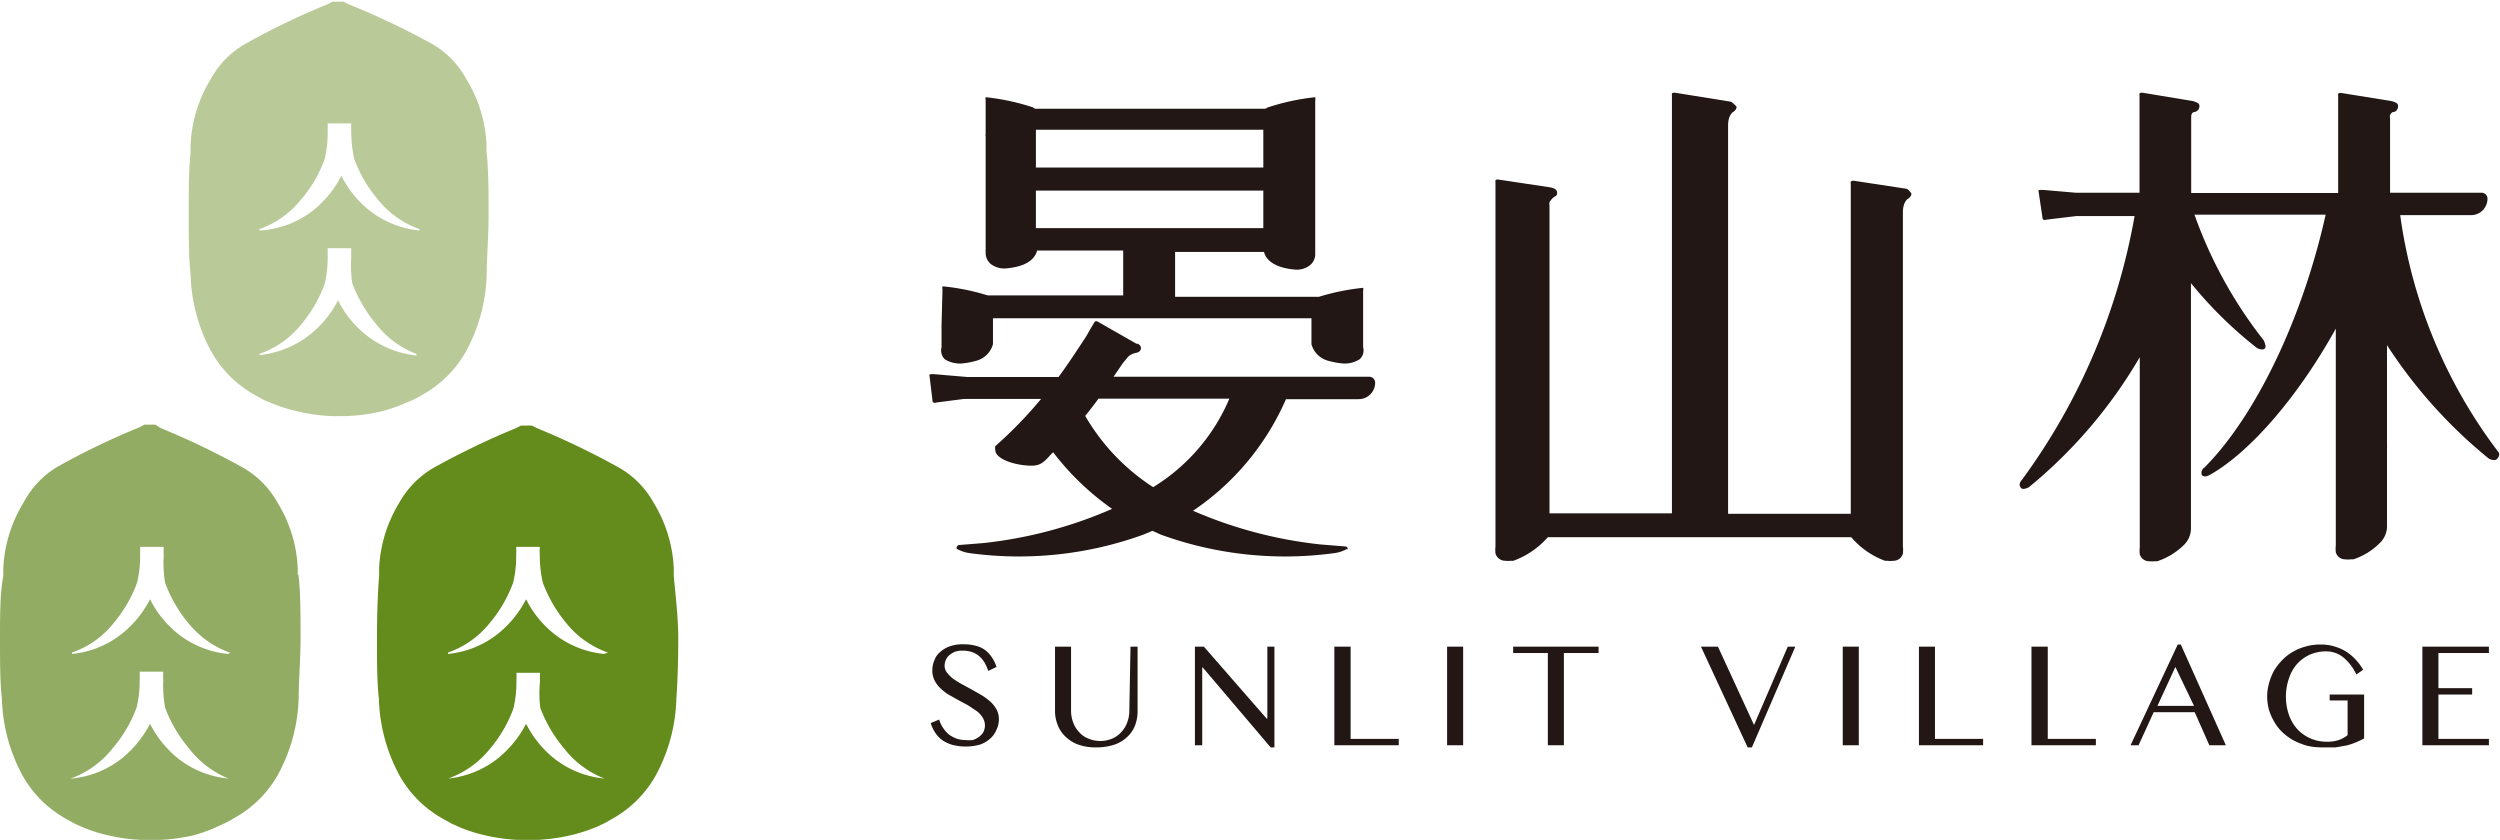
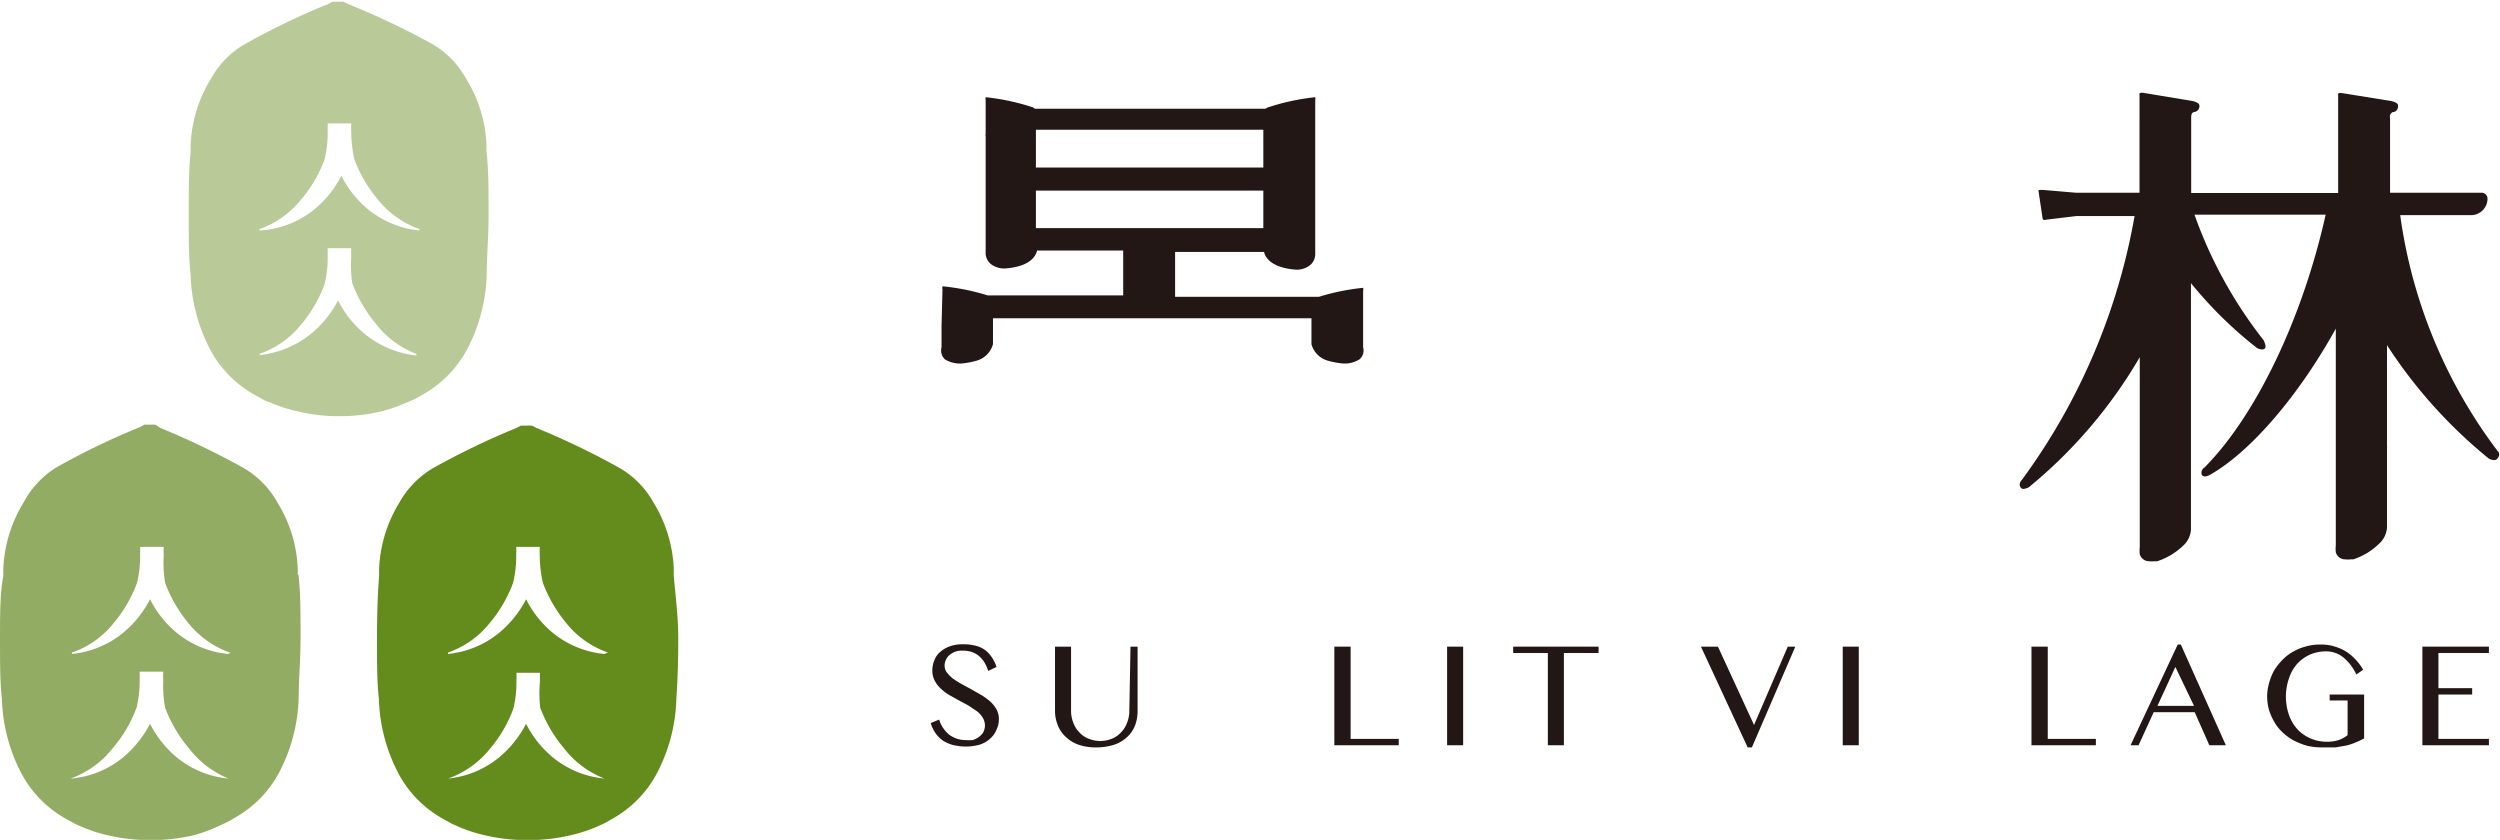
<svg xmlns="http://www.w3.org/2000/svg" width="105.97" height="35.6" viewBox="0 0 105.97 35.6">
  <g>
    <g>
      <path d="M42,29.76a2.75,2.75,0,0,0-.37-.28l-.42-.24L40.77,29a4,4,0,0,1-.37-.23,1.59,1.59,0,0,1-.26-.26.47.47,0,0,1-.1-.3.59.59,0,0,1,.05-.23.56.56,0,0,1,.14-.2,1,1,0,0,1,.24-.15.9.9,0,0,1,.34-.05,1.23,1.23,0,0,1,.39.06.87.87,0,0,1,.3.17,1.18,1.18,0,0,1,.23.27,2,2,0,0,1,.16.36l.35-.17a1.56,1.56,0,0,0-.2-.41,1.22,1.22,0,0,0-.29-.31,1.13,1.13,0,0,0-.4-.18,2,2,0,0,0-.51-.06,1.61,1.61,0,0,0-.56.08,1.22,1.22,0,0,0-.42.24.81.81,0,0,0-.25.35,1.08,1.08,0,0,0-.09.44.88.88,0,0,0,.1.43,1.11,1.11,0,0,0,.25.33,1.91,1.91,0,0,0,.35.27l.41.23.41.22.36.24a1.06,1.06,0,0,1,.25.27.67.67,0,0,1,.1.34.69.69,0,0,1-.07.29.72.72,0,0,1-.19.2.91.91,0,0,1-.26.13,1.54,1.54,0,0,1-.3,0,1.21,1.21,0,0,1-.38-.06,1.41,1.41,0,0,1-.32-.17,1.35,1.35,0,0,1-.25-.28,1.2,1.2,0,0,1-.17-.36l-.36.15a1.63,1.63,0,0,0,.2.42,1.26,1.26,0,0,0,.3.31,1.55,1.55,0,0,0,.41.19,2.26,2.26,0,0,0,1.15,0,1.21,1.21,0,0,0,.46-.26,1,1,0,0,0,.27-.38,1,1,0,0,0,.1-.47.84.84,0,0,0-.1-.39A1.35,1.35,0,0,0,42,29.76Z" fill="#221714" />
      <path d="M47.87,30.12a1.35,1.35,0,0,1-.09.5,1.13,1.13,0,0,1-.25.41,1.08,1.08,0,0,1-.39.28,1.31,1.31,0,0,1-1,0,1,1,0,0,1-.4-.28,1.13,1.13,0,0,1-.25-.41,1.35,1.35,0,0,1-.09-.5V27.41h-.68V30.1a1.59,1.59,0,0,0,.11.62,1.29,1.29,0,0,0,.33.5,1.47,1.47,0,0,0,.54.34,2.13,2.13,0,0,0,.74.12,2.43,2.43,0,0,0,.81-.12,1.51,1.51,0,0,0,.55-.34,1.3,1.3,0,0,0,.32-.49,1.74,1.74,0,0,0,.1-.61V27.41h-.3Z" fill="#221714" />
-       <polygon points="53.72 30.46 53.69 30.46 51.03 27.41 50.65 27.41 50.65 31.59 50.96 31.59 50.96 28.29 50.98 28.29 53.86 31.68 54.02 31.68 54.02 27.41 53.72 27.41 53.72 30.46" fill="#221714" />
      <polygon points="57.25 27.41 56.56 27.41 56.56 31.59 59.29 31.59 59.29 31.32 57.25 31.32 57.25 27.41" fill="#221714" />
      <rect x="61.34" y="27.41" width="0.68" height="4.18" fill="#221714" />
      <polygon points="64.14 27.68 65.61 27.68 65.61 31.59 66.29 31.59 66.29 27.68 67.76 27.68 67.76 27.41 64.14 27.41 64.14 27.68" fill="#221714" />
      <polygon points="74.35 30.73 72.82 27.41 72.1 27.41 74.08 31.68 74.26 31.68 76.1 27.41 75.78 27.41 74.35 30.73" fill="#221714" />
      <rect x="78.11" y="27.41" width="0.68" height="4.18" fill="#221714" />
-       <polygon points="82.02 27.41 81.34 27.41 81.34 31.59 84.06 31.59 84.06 31.32 82.02 31.32 82.02 27.41" fill="#221714" />
      <polygon points="86.8 27.41 86.11 27.41 86.11 31.59 88.84 31.59 88.84 31.32 86.8 31.32 86.8 27.41" fill="#221714" />
      <path d="M92.31,27.32l-2,4.27h.34l.64-1.4h1.74l.62,1.4h.7l-1.91-4.27Zm-.86,2.6.76-1.65L93,29.92Z" fill="#221714" />
      <path d="M98.75,29.69h.76v1.47a1.28,1.28,0,0,1-.38.21,1.51,1.51,0,0,1-.48.07,1.73,1.73,0,0,1-.69-.13,1.68,1.68,0,0,1-.56-.38,1.78,1.78,0,0,1-.37-.61,2.38,2.38,0,0,1,0-1.58,1.74,1.74,0,0,1,.35-.61,1.66,1.66,0,0,1,.53-.38,1.72,1.72,0,0,1,.68-.14,1.16,1.16,0,0,1,.72.24,2.06,2.06,0,0,1,.57.74l.29-.2a2.26,2.26,0,0,0-.3-.41,2.16,2.16,0,0,0-.39-.34,2.07,2.07,0,0,0-.5-.23,1.93,1.93,0,0,0-.6-.09,2.18,2.18,0,0,0-.63.08,2.13,2.13,0,0,0-.56.23,1.94,1.94,0,0,0-.45.35,2.48,2.48,0,0,0-.35.45,2.44,2.44,0,0,0-.21.53,2.12,2.12,0,0,0-.08.57,2.24,2.24,0,0,0,.08.57,2.34,2.34,0,0,0,.23.51,1.83,1.83,0,0,0,.35.44,2.36,2.36,0,0,0,.47.34,3.11,3.11,0,0,0,.56.22,2.62,2.62,0,0,0,.64.07l.57,0,.46-.08a2.23,2.23,0,0,0,.39-.13,2.92,2.92,0,0,0,.36-.17V29.44H98.75Z" fill="#221714" />
      <polygon points="102.68 31.59 105.5 31.59 105.5 31.32 103.36 31.32 103.36 29.44 104.79 29.44 104.79 29.17 103.36 29.17 103.36 27.68 105.5 27.68 105.5 27.41 102.68 27.41 102.68 31.59" fill="#221714" />
-       <path d="M80.8,8h0l-2.23-.34q-.15,0-.12.12v14H73.25v-15h0V6.32h0v-1h0c0-.45.21-.57.21-.57.17-.11.15-.23.15-.23s-.17-.19-.25-.21h0L71,3.93c-.1,0-.15,0-.13.12V6.76h0v15H65.68V9.94h0V8.72a.53.53,0,0,1,0-.15.78.78,0,0,1,.22-.24h0A.15.15,0,0,0,66,8.23a.2.2,0,0,0,0-.08c0-.17-.3-.21-.3-.21h0l-2.19-.33c-.09,0-.14,0-.12.12V23.16a1.42,1.42,0,0,0,0,.3.43.43,0,0,0,.42.31h0a.86.86,0,0,0,.22,0l.12,0a3.56,3.56,0,0,0,1.46-1H78.47a3.44,3.44,0,0,0,1.43,1l.12,0a.58.58,0,0,0,.22,0h0a.41.41,0,0,0,.42-.31,1.26,1.26,0,0,0,0-.3V10.2h0V9h0c0-.45.21-.57.21-.57.17-.11.15-.23.15-.23S80.88,8,80.8,8Z" fill="#221714" />
      <path d="M105.87,19.12a21.4,21.4,0,0,1-4.13-10h3a.7.7,0,0,0,.7-.72.25.25,0,0,0-.25-.23h-3.88V5a.21.21,0,0,1,.12-.25c.14,0,.22-.13.22-.25s-.08-.15-.25-.21h0l-2.16-.35c-.1,0-.15,0-.13.13V8.18H92.88V5h0c0-.09,0-.23.13-.25s.22-.13.22-.25-.09-.15-.25-.21h0l-2.16-.36c-.1,0-.15,0-.13.13V6.92h0V8.17H88L86.6,8.05c-.16,0-.22,0-.19.06l.17,1.14c0,.07.07.09.17.06L88,9.16h2.48a26.69,26.69,0,0,1-4.76,11.16c-.12.13-.14.24-.07.34s.17.07.34,0a20.37,20.37,0,0,0,4.71-5.52v4.63s0,.06,0,.09v3.34a1.28,1.28,0,0,0,0,.29.41.41,0,0,0,.41.3h0a.82.82,0,0,0,.21,0l.12,0a2.89,2.89,0,0,0,1.1-.66,1,1,0,0,0,.33-.69V12a17.39,17.39,0,0,0,2.81,2.76c.16.07.28.07.33,0s0-.21-.06-.34a18.75,18.75,0,0,1-2.93-5.32h5.56c-1,4.48-3,8.57-5.14,10.72a.26.26,0,0,0-.11.31c.06.08.17.09.34,0,1.77-1,3.81-3.43,5.34-6.2v9.19a1.28,1.28,0,0,0,0,.29.41.41,0,0,0,.41.3h0a.82.82,0,0,0,.21,0l.12,0a2.78,2.78,0,0,0,1.09-.66,1,1,0,0,0,.34-.69V19a.59.59,0,0,0,0-.13V14.63a20.58,20.58,0,0,0,4.33,4.82c.17.07.28.07.34,0S106,19.24,105.87,19.12Z" fill="#221714" />
      <path d="M39.91,13.8v.92a.52.52,0,0,0,.14.51,1.23,1.23,0,0,0,.68.18,3.36,3.36,0,0,0,.66-.12,1,1,0,0,0,.7-.7h0l0-1.1h13.5l0,1.1h0a1,1,0,0,0,.7.7,3.46,3.46,0,0,0,.67.12,1.2,1.2,0,0,0,.67-.18.5.5,0,0,0,.15-.51V12.33a.25.25,0,0,0,0-.13,0,0,0,0,0,0,0h0a9.61,9.61,0,0,0-1.87.38H49.81v-1.9h3.77c.05.22.29.67,1.35.75a.9.9,0,0,0,.6-.19.61.61,0,0,0,.22-.48h0V4.25a.28.28,0,0,0,0-.13.05.05,0,0,0,0,0h0a9.62,9.62,0,0,0-2,.43.6.6,0,0,0-.11.06H43.86a.24.24,0,0,0-.08-.06,9.62,9.62,0,0,0-2-.43h0a.05.05,0,0,0,0,0,.28.28,0,0,0,0,.13V5.68a.14.14,0,0,0,0,.09v4.92a.61.61,0,0,0,.23.51.94.94,0,0,0,.59.18c1.1-.08,1.31-.55,1.36-.76h3.65v1.9H41.86A9.61,9.61,0,0,0,40,12.14h-.05a0,0,0,0,0,0,0,.28.28,0,0,0,0,.13Zm4-8.24V5.5h9.64V7.1H43.91Zm0,4.11V8.08h9.64V9.67Z" fill="#221714" />
-       <path d="M57.13,23.32v0h0c0-.1,0-.15-.14-.16l-1-.08a18.47,18.47,0,0,1-5.42-1.43,11,11,0,0,0,3.94-4.73h3.08a.7.7,0,0,0,.7-.7.25.25,0,0,0-.25-.25H47.2l.39-.57.18-.22a.57.57,0,0,1,.11-.11.77.77,0,0,1,.31-.12h0a.24.24,0,0,0,.1-.05.14.14,0,0,0,.05-.06c.06-.1,0-.21-.11-.27h0l-.06,0h0l-1.63-.93a.11.11,0,0,0-.14,0l-.14.24-.06.1h0l-.16.28c-.36.55-.73,1.12-1.17,1.72H41l-1.41-.12c-.15,0-.22,0-.19.07L39.53,17c0,.07.07.09.17.06l1.16-.15.33,0h2.94a17.93,17.93,0,0,1-1.94,2,.38.38,0,0,0,0,.17c0,.36.77.64,1.49.66.35,0,.51-.07.84-.45l.07-.07.05-.05a11.32,11.32,0,0,0,2.5,2.4,18.55,18.55,0,0,1-5.46,1.45l-1,.08a.13.13,0,0,0-.13.16h0v0h0a1.55,1.55,0,0,0,.58.19,15.49,15.49,0,0,0,7.34-.79l.38-.16.35.16a15.45,15.45,0,0,0,7.33.79,1.48,1.48,0,0,0,.58-.19S57.13,23.31,57.13,23.32ZM46,17.63c.2-.25.39-.49.56-.73h5.55a8.11,8.11,0,0,1-3.23,3.75A8.92,8.92,0,0,1,46,17.63Z" fill="#221714" />
    </g>
    <path d="M17.27,17.05l.26-.11a3.07,3.07,0,0,0,.36-.2,4.75,4.75,0,0,0,2-2.11,7.22,7.22,0,0,0,.74-3c0-.7.08-1.58.08-2.54s0-1.95-.09-2.67V6.39c0-.14,0-.24,0-.26a5.74,5.74,0,0,0-.86-2.79,3.82,3.82,0,0,0-1.43-1.47A32.72,32.72,0,0,0,14.75.17l-.19-.1-.07,0-.1,0h-.13l-.09,0-.08,0-.18.1a31,31,0,0,0-3.53,1.7A3.84,3.84,0,0,0,8.94,3.34a5.84,5.84,0,0,0-.86,2.79h0s0,.12,0,.26v.07C8,7.18,8,8.11,8,9.12s0,1.82.08,2.52a7.24,7.24,0,0,0,.74,3,4.75,4.75,0,0,0,2,2.11l.36.2a1.69,1.69,0,0,0,.27.11,6.16,6.16,0,0,0,1.1.36,7.21,7.21,0,0,0,1.77.22h.13a7.35,7.35,0,0,0,1.78-.22A6.74,6.74,0,0,0,17.27,17.05ZM12.76,8.46a5.52,5.52,0,0,0,1-1.71,4.76,4.76,0,0,0,.13-1.17c0-.16,0-.25,0-.35h1a3,3,0,0,0,0,.35,5.3,5.3,0,0,0,.13,1.17,5.73,5.73,0,0,0,1,1.71,3.94,3.94,0,0,0,1.76,1.25v.06a4.05,4.05,0,0,1-2.17-.89,4.37,4.37,0,0,1-1.14-1.43,4.52,4.52,0,0,1-1.15,1.43A4.05,4.05,0,0,1,11,9.77l0-.06A3.94,3.94,0,0,0,12.76,8.46Zm1.57,4.27a4.48,4.48,0,0,1-1.15,1.42,4.14,4.14,0,0,1-2.16.9L11,15a3.92,3.92,0,0,0,1.76-1.24,5.7,5.7,0,0,0,1-1.72,4.71,4.71,0,0,0,.13-1.17c0-.15,0-.25,0-.35h1a3.16,3.16,0,0,0,0,.35A5.23,5.23,0,0,0,14.93,12a5.92,5.92,0,0,0,1,1.72A3.92,3.92,0,0,0,17.65,15v.07a4.14,4.14,0,0,1-2.17-.9A4.33,4.33,0,0,1,14.33,12.73Z" fill="#b9c998" />
    <path d="M12.62,24.35a2.42,2.42,0,0,0,0-.26,5.74,5.74,0,0,0-.86-2.79,3.86,3.86,0,0,0-1.43-1.46,32.72,32.72,0,0,0-3.53-1.7L6.59,18l-.07,0a.38.38,0,0,0-.1,0H6.29L6.2,18l-.08,0-.18.1a31,31,0,0,0-3.53,1.7A3.88,3.88,0,0,0,1,21.3a5.84,5.84,0,0,0-.86,2.79h0v.26a.2.2,0,0,0,0,.07C0,25.14,0,26.07,0,27.08s0,1.83.08,2.53a7.23,7.23,0,0,0,.74,3,4.75,4.75,0,0,0,2,2.11l.36.2.27.12a6.16,6.16,0,0,0,1.1.36,7.73,7.73,0,0,0,1.77.21h.13a7.89,7.89,0,0,0,1.78-.21A6.74,6.74,0,0,0,9.3,35l.26-.12a3.07,3.07,0,0,0,.36-.2,4.75,4.75,0,0,0,2-2.11,7.18,7.18,0,0,0,.74-3c0-.7.08-1.58.08-2.54s0-1.95-.09-2.67ZM9.67,33a4.05,4.05,0,0,1-2.17-.89,4.48,4.48,0,0,1-1.14-1.43,4.64,4.64,0,0,1-1.15,1.43A4.05,4.05,0,0,1,3.05,33L3,33A4,4,0,0,0,4.79,31.7a5.64,5.64,0,0,0,1-1.71,4.76,4.76,0,0,0,.13-1.17,3.33,3.33,0,0,0,0-.35h1a2.87,2.87,0,0,0,0,.35A5.3,5.3,0,0,0,7,30a5.86,5.86,0,0,0,1,1.71A4.07,4.07,0,0,0,9.68,33Zm0-5.28a4.05,4.05,0,0,1-2.17-.89,4.37,4.37,0,0,1-1.14-1.43,4.52,4.52,0,0,1-1.15,1.43,4.05,4.05,0,0,1-2.16.89l0-.06a3.86,3.86,0,0,0,1.76-1.24,5.7,5.7,0,0,0,1-1.72,4.71,4.71,0,0,0,.13-1.17c0-.15,0-.25,0-.35h1a3.16,3.16,0,0,0,0,.35A5.23,5.23,0,0,0,7,24.71a5.92,5.92,0,0,0,1,1.72,4,4,0,0,0,1.76,1.24Z" fill="#92ad63" />
    <path d="M28.56,24.41v-.06c0-.14,0-.23,0-.26a5.84,5.84,0,0,0-.86-2.79,3.86,3.86,0,0,0-1.43-1.46,32.72,32.72,0,0,0-3.53-1.7l-.19-.1-.07,0a.38.38,0,0,0-.1,0h-.13l-.09,0-.08,0-.19.1a32.72,32.72,0,0,0-3.53,1.7,3.93,3.93,0,0,0-1.43,1.46,5.84,5.84,0,0,0-.86,2.79h0s0,.12,0,.26v.07c-.06.72-.09,1.65-.09,2.66s0,1.83.08,2.53a7.23,7.23,0,0,0,.74,3,4.75,4.75,0,0,0,2,2.11l.36.2.27.12a6.16,6.16,0,0,0,1.1.36,7.73,7.73,0,0,0,1.77.21h.13a7.89,7.89,0,0,0,1.78-.21,6.74,6.74,0,0,0,1.1-.36l.26-.12c.13-.06.24-.13.36-.2a4.75,4.75,0,0,0,2-2.11,7.18,7.18,0,0,0,.74-3c.05-.7.08-1.58.08-2.54S28.62,25.13,28.56,24.41ZM25.61,33a4.05,4.05,0,0,1-2.17-.89,4.48,4.48,0,0,1-1.14-1.43,4.64,4.64,0,0,1-1.15,1.43A4.05,4.05,0,0,1,19,33L19,33a4,4,0,0,0,1.76-1.25,5.64,5.64,0,0,0,1-1.71,4.76,4.76,0,0,0,.13-1.17,2.87,2.87,0,0,0,0-.35h1a2.87,2.87,0,0,0,0,.35A5.3,5.3,0,0,0,22.9,30a5.86,5.86,0,0,0,1,1.71A4,4,0,0,0,25.62,33Zm0-5.28a4.05,4.05,0,0,1-2.17-.89,4.37,4.37,0,0,1-1.14-1.43,4.52,4.52,0,0,1-1.15,1.43,4.05,4.05,0,0,1-2.16.89l0-.06a3.92,3.92,0,0,0,1.76-1.24,5.7,5.7,0,0,0,1-1.72,4.71,4.71,0,0,0,.13-1.17,3.16,3.16,0,0,0,0-.35h1a3.16,3.16,0,0,0,0,.35,5.23,5.23,0,0,0,.13,1.17,5.92,5.92,0,0,0,1,1.72,3.92,3.92,0,0,0,1.76,1.24Z" fill="#638c1c" />
  </g>
</svg>